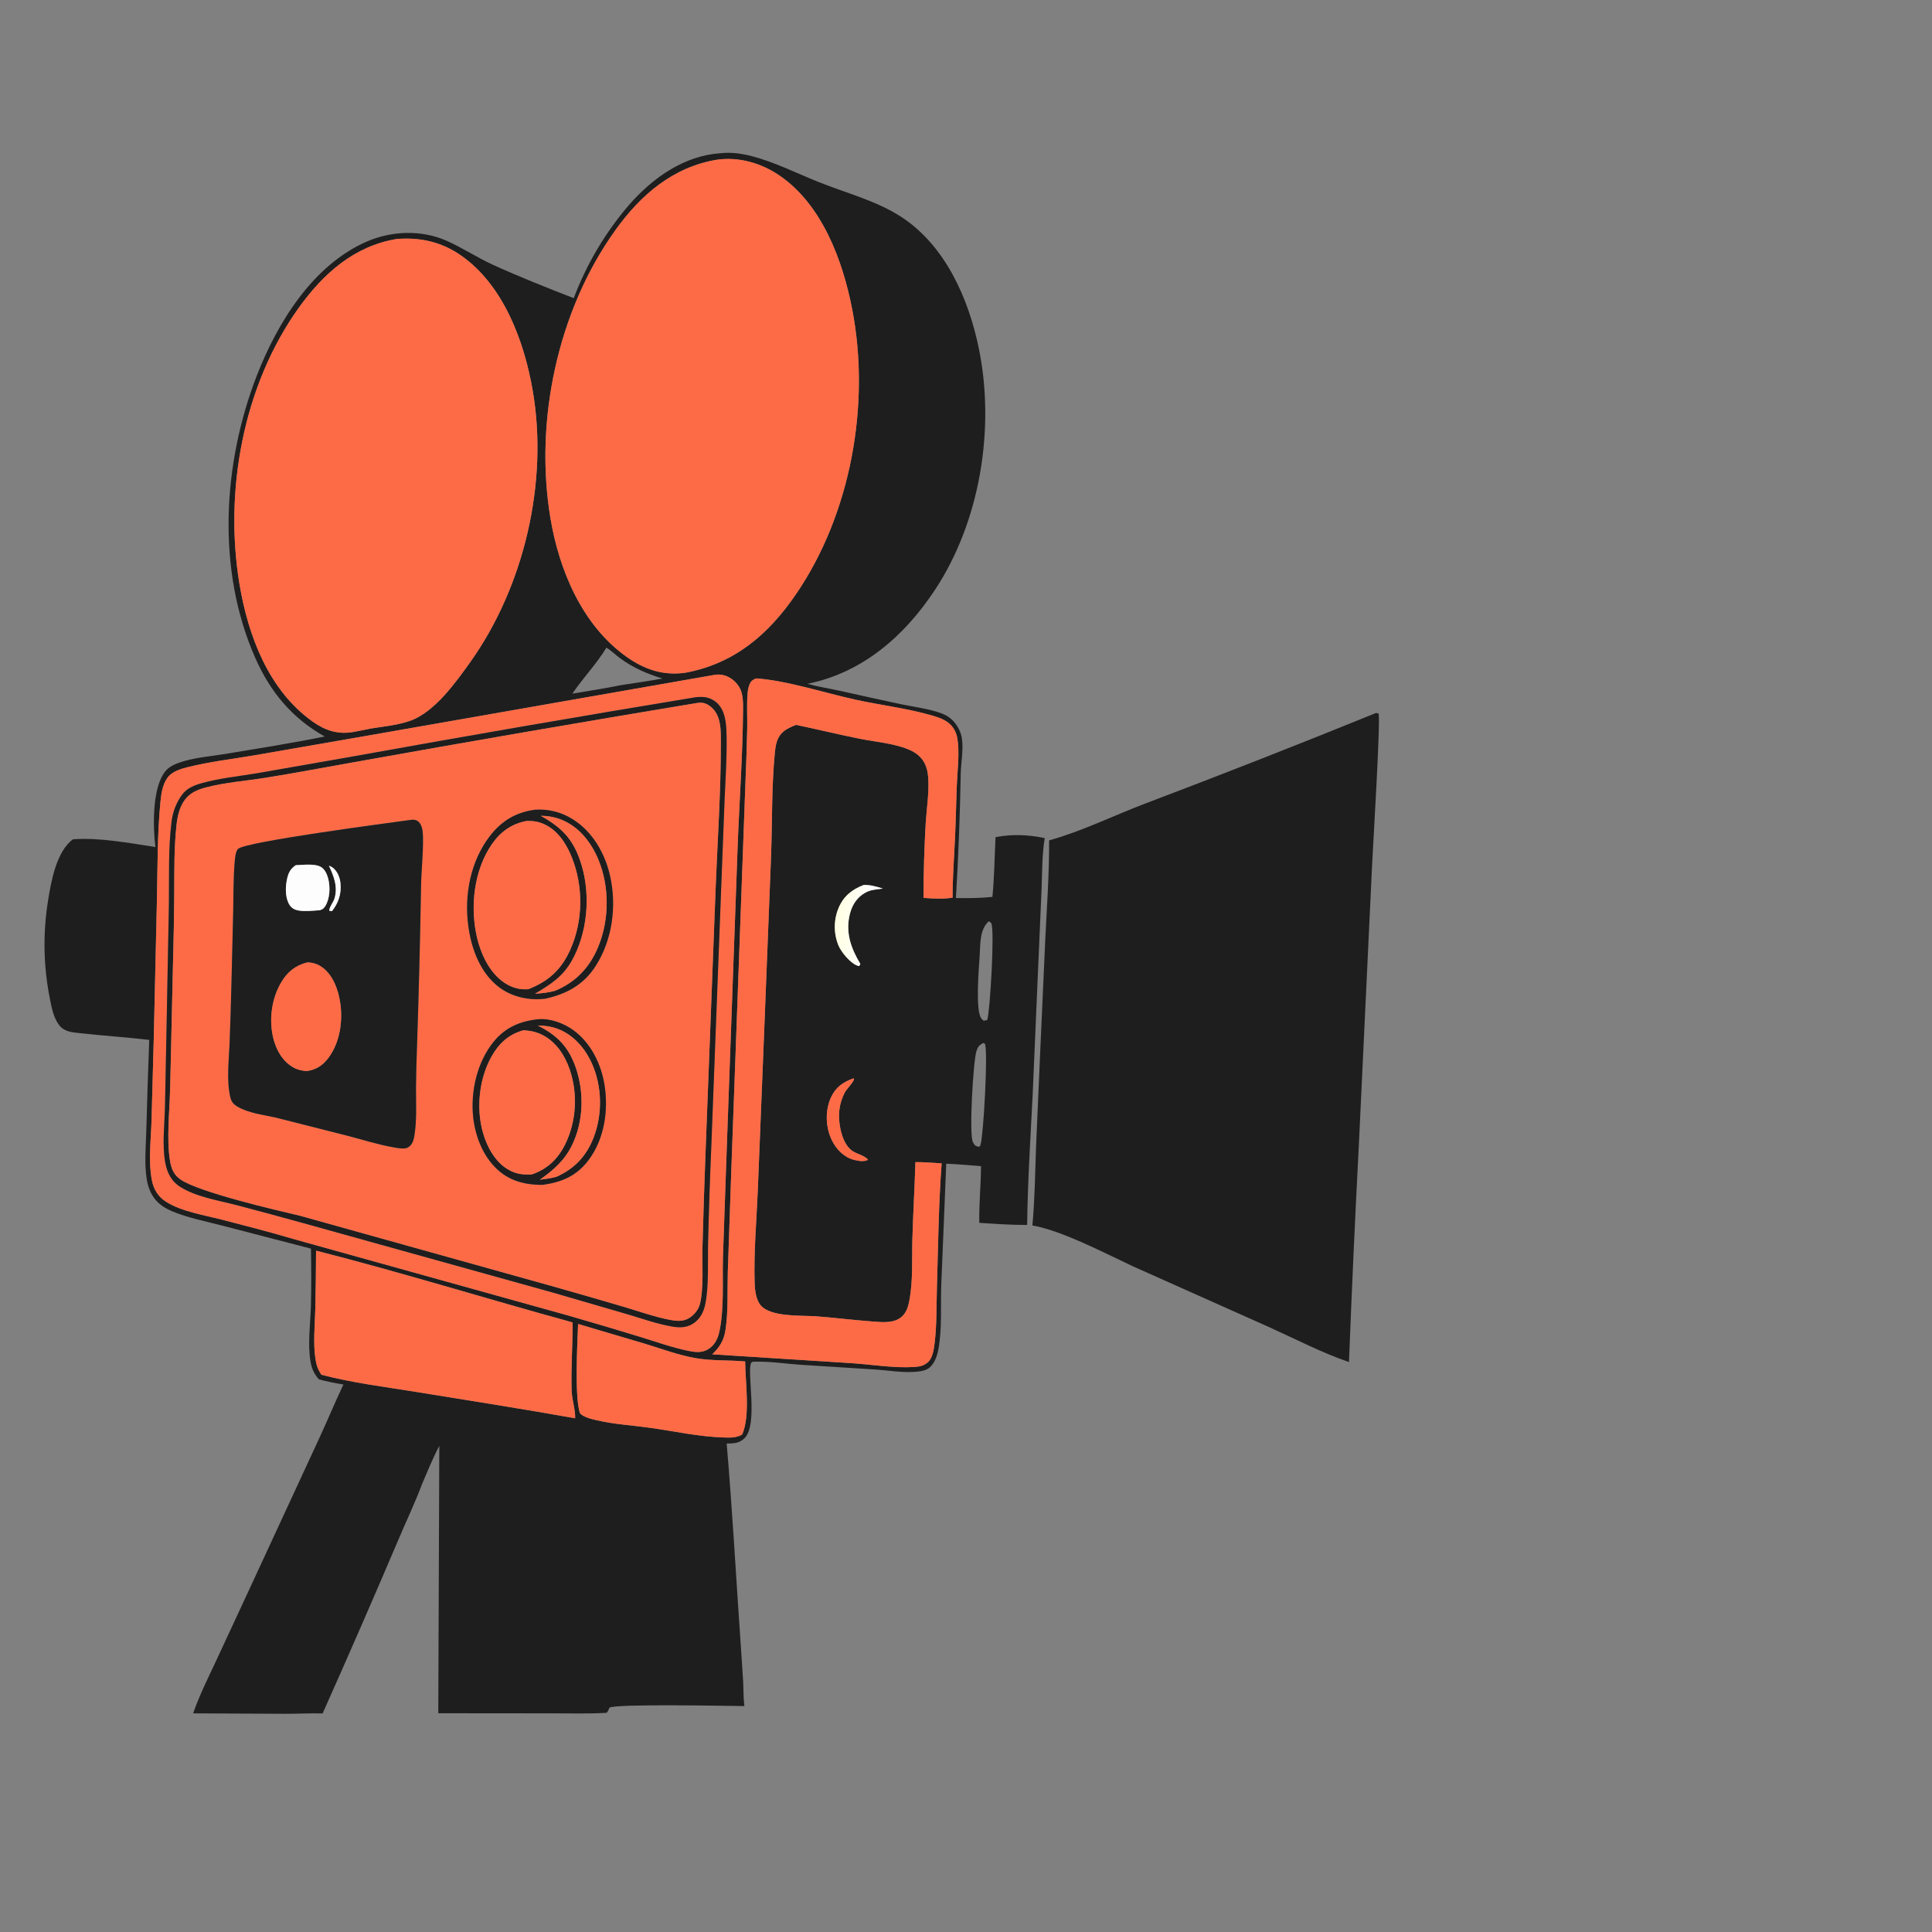
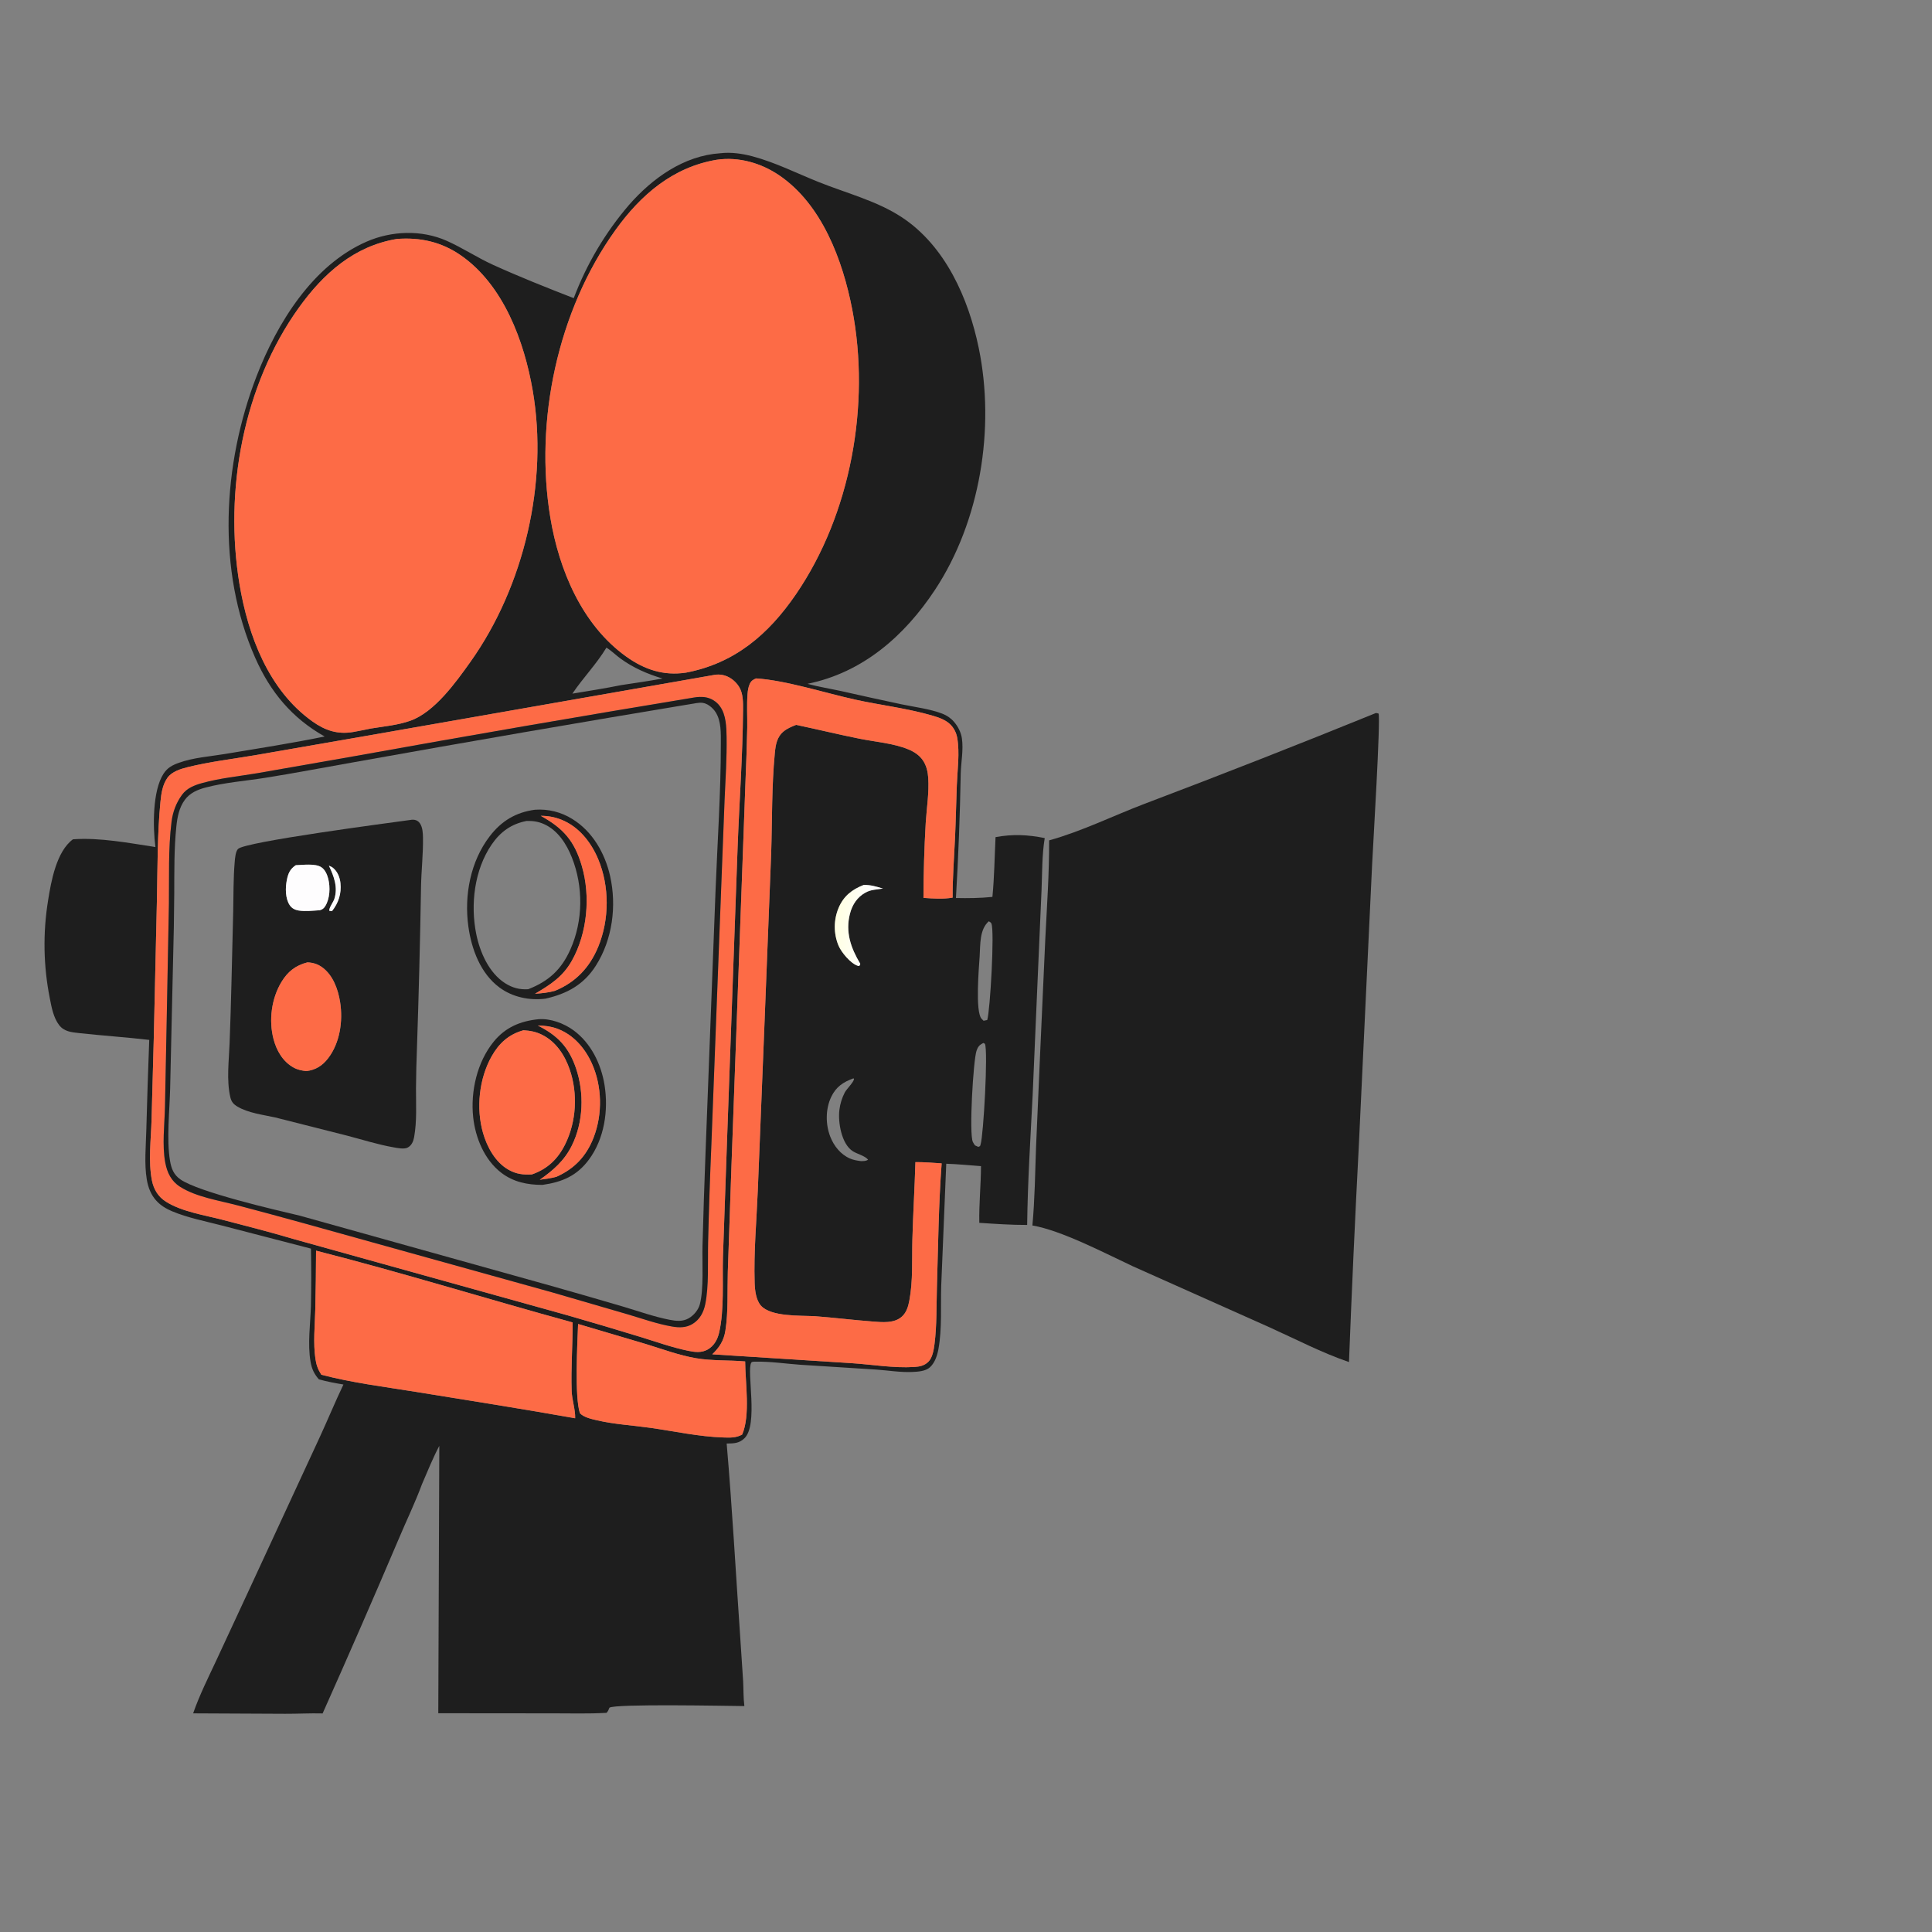
<svg xmlns="http://www.w3.org/2000/svg" width="1024" height="1024" viewBox="0 0 1024 1024" fill="none">
  <rect x="0" y="0" width="1024" height="1024" fill="#808080" stroke="none" />
  <path d="M304.091 158.029C304.94 155.78 305.837 153.55 306.783 151.339C307.729 149.129 308.723 146.94 309.764 144.773C310.805 142.606 311.893 140.463 313.028 138.343C314.163 136.224 315.343 134.13 316.569 132.061C317.795 129.993 319.065 127.953 320.38 125.94C321.695 123.927 323.052 121.943 324.453 119.989C325.854 118.036 327.297 116.113 328.782 114.222C330.267 112.331 331.792 110.474 333.358 108.649C345.817 94.42 362.426 82.498 381.813 81.218C387.442 80.554 393.386 81.405 398.833 82.858C410.945 86.09 422.215 91.794 433.803 96.445C448.421 102.315 464.749 106.44 477.978 115.149C501.074 130.354 513.349 158.244 518.755 184.45C527.536 227.015 519.54 276.375 495.49 312.737C479.351 337.139 457.212 356.502 427.971 362.441C433.816 364.029 439.934 364.998 445.864 366.288C456.513 368.698 467.178 371.037 477.858 373.306C484.823 374.76 492.699 375.7 499.344 378.218C501.781 379.141 503.916 380.585 505.626 382.56C507.73 384.991 509.34 388.1 509.816 391.294C510.734 397.447 509.347 403.899 509.204 410.092C508.809 432.069 507.963 454.029 506.666 475.971C513.154 476.107 519.535 476.038 525.998 475.376C527.022 464.91 527.142 454.204 527.657 443.689C536.802 442.027 544.67 442.379 553.728 444.203C552.224 453.275 552.416 462.776 552.028 471.949L550.007 518.28L547.329 580.321C546.176 603.315 544.695 626.22 544.414 649.25C535.961 649.278 527.48 648.677 519.048 648.126C518.85 638.102 519.907 628.103 519.951 618.079C513.79 617.633 507.715 617.001 501.531 616.807L498.871 681.331C498.499 692.209 499.358 704.163 497.423 714.831C496.793 718.299 495.621 722.104 492.978 724.606C490.667 726.795 486.545 727.042 483.489 727.175C477.312 727.444 470.792 726.355 464.619 725.915L424.149 723.347C416.522 722.812 408.394 721.559 400.777 721.726C400.083 721.742 398.592 721.544 398.176 722.257C395.609 726.662 402.055 755.003 394.607 762.284C391.767 765.06 388.863 765.056 385.15 765.104C388.09 799.179 389.959 833.443 392.327 867.571C392.883 875.382 393.399 883.196 393.875 891.012C394.105 895.426 393.98 899.864 394.53 904.254C385.125 904.174 326.124 902.964 323.019 905.113C322.586 906.19 322.301 906.976 321.489 907.833C311.618 908.426 301.51 908.07 291.604 908.109L232.299 908.054L232.841 766.326C229.387 772.873 226.598 779.863 223.656 786.656C220.03 796.479 215.359 806.062 211.302 815.728C198.141 846.658 184.706 877.468 170.995 908.157C164.391 907.982 157.749 908.378 151.137 908.347L102.362 908.113C105.733 898.447 110.323 889.293 114.653 880.035L131.438 843.901L169.386 761.911C173.696 752.598 177.606 743.076 182.023 733.825C177.606 733.078 173.309 732.29 168.991 731.066C166.441 728.137 165.248 725.509 164.584 721.667C162.978 712.387 164.522 701.528 164.8 692.095C165.009 681.995 165.013 671.895 164.811 661.795L117.239 649.458C108.635 647.223 99.366 645.433 91.17 641.975C88.111 640.684 85.202 638.954 82.937 636.493C80.039 633.345 78.512 629.397 77.813 625.224C76.401 616.795 77.338 607.569 77.547 599.02C77.972 583.065 78.489 567.114 79.099 551.165C66.731 549.736 54.296 548.916 41.922 547.557C37.828 547.107 33.958 546.763 31.307 543.274C28.33 539.357 27.329 533.894 26.409 529.164C25.983 527.031 25.605 524.89 25.275 522.74C24.945 520.59 24.663 518.434 24.43 516.271C24.197 514.109 24.012 511.943 23.876 509.772C23.74 507.601 23.652 505.429 23.614 503.254C23.575 501.079 23.585 498.905 23.644 496.73C23.702 494.556 23.81 492.384 23.966 490.215C24.122 488.046 24.326 485.881 24.579 483.72C24.832 481.56 25.134 479.407 25.483 477.26C27.071 467.217 29.906 451.263 38.666 444.854C52.643 443.793 68.522 446.834 82.38 448.952C80.986 438.355 80.775 419.23 86.655 410.124C88.715 406.933 91.266 405.578 94.775 404.313C102.602 401.489 111.327 400.957 119.504 399.586C136.982 396.657 154.726 393.926 172.078 390.355C154.744 380.632 143.217 366.696 135.229 348.566C114.759 302.104 117.98 245.933 136.038 199.262C146.897 171.198 165.765 140.517 194.345 128.057C207.541 122.304 223.397 121.726 236.665 127.587C245.086 131.306 252.877 136.528 261.302 140.358C275.304 146.722 289.753 152.457 304.091 158.029ZM379.956 84.665C356.681 88.533 339.614 103.248 326.158 121.993C295.613 164.548 283.133 223.055 291.716 274.511C296.318 302.097 308.444 331.161 331.831 347.944C341.518 354.895 351.715 358.311 363.614 356.502C389.36 351.584 407.271 336.315 421.881 314.958C450.984 272.414 461.434 214.392 451.699 164.001C446.694 138.095 435.722 108.426 413.081 92.985C403.455 86.42 391.607 82.987 379.956 84.665ZM210.334 126.65C187.694 130.41 171.385 144.965 158.355 163.135C128.925 204.175 118.707 260.237 126.938 309.625C131.472 336.827 142.298 365.744 165.562 382.351C172.292 387.154 178.895 389.396 187.247 387.961C190.351 387.427 193.442 386.771 196.528 386.141C203.476 384.993 210.937 384.361 217.585 381.964C230.36 377.356 241.571 361.713 249.291 350.864C277.85 310.732 290.716 255.594 282.355 207.02C277.858 180.892 266.86 151.072 244.313 135.382C233.97 128.184 222.75 125.706 210.334 126.65ZM321.415 343.275C316.082 352.079 309.064 359.2 303.371 367.647C312.025 366.195 320.721 364.86 329.321 363.111C336.596 362.001 343.911 360.966 351.148 359.629C342.99 357.165 335.819 354.067 328.88 349.052C326.423 347.276 323.98 344.785 321.415 343.275ZM378.828 357.672L193.977 390.058L134.683 400.36C123.047 402.335 111.038 403.731 99.584 406.576C95.811 407.513 91.106 408.931 88.762 412.228C86.143 415.912 85.472 420.518 85.046 424.907C83.386 442 83.526 459.282 83.182 476.439L81.498 550.442L80.323 593.687C80.01 603.877 78.55 615.672 80.517 625.637C81.459 630.407 83.848 634.336 87.99 636.939C96.556 642.321 108.552 644.052 118.271 646.603C130.569 649.831 142.938 652.924 155.117 656.577L300.807 697.141C313.648 700.83 326.457 704.631 339.232 708.542C347.638 711.127 356.04 714.141 364.654 715.931C368.231 716.674 371.784 717.159 375.117 715.254C378.455 713.347 380.292 710.014 381.14 706.367C383.942 694.317 382.827 678.866 383.175 666.315L385.441 601.745L390.959 448.843C391.855 424.742 393.637 400.595 393.829 376.476C393.862 372.347 393.947 367.48 391.658 363.905C389.682 360.817 386.386 358.311 382.714 357.699C381.462 357.49 380.082 357.472 378.828 357.672ZM400.775 359.576C399.118 360.216 398.119 360.857 397.364 362.533C396.655 364.107 396.366 365.946 396.227 367.654C395.742 373.56 396.139 379.714 396.054 385.655C395.841 395.274 395.526 404.889 395.11 414.5L387.687 618.066L385.749 674.257C385.452 684.461 386.05 695.159 384.477 705.246C383.641 710.605 381.341 714.092 377.507 717.812L451.349 722.51C462.313 723.223 473.604 725.207 484.575 724.528C487.431 724.351 489.843 723.88 491.993 721.827C494.262 719.661 494.921 715.399 495.31 712.367C496.572 702.533 496.289 692.182 496.589 682.262C497.25 660.401 497.457 638.42 499.096 616.612C494.472 616.317 489.824 615.912 485.188 615.941C484.792 629.613 483.953 643.269 483.58 656.937C483.29 667.592 483.967 678.908 481.959 689.387C481.369 692.467 480.482 695.564 478.096 697.759C473.986 701.541 467.535 700.81 462.393 700.419C452.122 699.637 441.894 698.361 431.624 697.587C423.992 697.217 408.646 697.937 403.343 692.043C400.685 689.089 400.103 683.845 399.981 680.004C399.461 663.676 400.986 647.169 401.653 630.852L405.27 540.69L408.734 452.363C409.309 434.789 408.981 416.695 410.667 399.202C411.095 394.76 411.741 390.593 415.407 387.609C417.311 386.058 419.692 385.087 421.955 384.19C433.19 386.55 444.372 389.287 455.62 391.542C463.917 393.204 473.546 393.939 481.365 397.152C484.499 398.439 487.304 400.238 489.218 403.097C491.03 405.805 491.754 408.999 491.977 412.21C492.525 420.076 491.131 428.387 490.649 436.255C489.882 449.458 489.486 462.673 489.459 475.899C494.706 476.249 499.677 476.656 504.91 475.764C504.863 465.1 505.707 454.641 506.191 444.002C506.612 434.762 506.779 425.498 507.131 416.252C507.437 408.204 508.752 399.039 507.355 391.101C506.869 388.341 505.591 385.798 503.557 383.852C501.035 381.438 497.443 380.245 494.15 379.281C480.973 375.42 466.637 373.76 453.198 370.798C437.495 367.338 416.299 360.531 400.775 359.576ZM457.746 469.052C451.572 471.455 447.134 474.931 444.464 481.216C444.3 481.607 444.146 482.002 444.002 482.401C443.857 482.8 443.723 483.202 443.598 483.608C443.473 484.013 443.359 484.421 443.254 484.832C443.149 485.243 443.055 485.657 442.97 486.072C442.885 486.488 442.811 486.906 442.747 487.325C442.683 487.744 442.629 488.165 442.586 488.587C442.543 489.009 442.51 489.432 442.487 489.855C442.464 490.279 442.452 490.703 442.45 491.127C442.448 491.551 442.456 491.975 442.475 492.399C442.494 492.823 442.524 493.246 442.563 493.668C442.602 494.091 442.652 494.512 442.713 494.931C442.773 495.351 442.843 495.769 442.924 496.186C443.005 496.603 443.096 497.017 443.197 497.429C443.298 497.841 443.409 498.25 443.53 498.657C443.651 499.063 443.781 499.466 443.922 499.867C444.063 500.267 444.214 500.663 444.374 501.056C445.874 504.718 450.95 510.843 454.781 511.928C454.988 511.986 455.21 511.975 455.424 511.998C455.675 511.574 455.966 511.298 455.942 510.796C450.959 502.454 447.97 493.999 450.51 484.237C451.751 479.468 454.36 475.477 458.74 473.081C461.83 471.39 464.663 471.539 467.978 470.946C464.604 469.945 461.311 468.911 457.746 469.052ZM524.088 488.288C519.118 492.668 519.631 500.584 519.24 506.78C518.874 512.588 516.815 536.213 520.238 539.948C520.474 540.206 520.727 540.447 520.976 540.692L521.31 541.026L523.253 540.631C524.792 535.818 527.212 493.39 525.46 489.482C525.181 488.86 524.63 488.653 524.088 488.288ZM521.158 552.79C519.099 553.867 518.304 554.777 517.557 556.995C515.867 562.014 513.521 601.106 515.652 605.297C515.969 605.919 516.349 606.508 516.755 607.074L518.534 607.869C519.646 607.342 519.351 607.738 519.721 606.624C521.261 601.99 523.779 556.954 522.032 553.236L521.158 552.79ZM452.351 571.543C446.928 573.519 443.084 576.025 440.524 581.456C437.502 587.867 437.514 595.964 440.087 602.517C442.024 607.447 445.557 611.871 450.489 614.033C452.348 614.849 454.373 615.164 456.373 615.428C457.676 615.356 459.004 615.468 460.085 614.644C458.547 612.643 454.315 611.611 452.087 610.224C445.978 606.421 444.083 594.733 444.896 588.248C445.095 586.623 445.438 585.028 445.926 583.464C446.414 581.901 447.038 580.394 447.799 578.944C448.755 577.156 452.611 573.471 452.639 571.828L452.351 571.543ZM167.525 662.876C167.486 673.301 167.347 683.724 167.106 694.146C166.882 702.703 165.926 711.831 167.196 720.31C167.677 723.518 168.536 725.888 170.304 728.632C186.694 732.944 203.864 735.041 220.581 737.745C248.673 742.289 276.831 746.732 304.848 751.713C304.98 747.001 303.154 742.029 302.989 737.191C302.578 725.103 303.547 713.003 303.517 700.921C258.149 688.476 213.12 674.487 167.525 662.876ZM306.403 701.736C306.023 711.83 304.494 740.678 307.375 749.045C309.444 751.26 313.64 752.145 316.554 752.82C325.745 754.95 335.363 755.454 344.694 756.782C357.467 758.599 370.319 761.447 383.237 761.885C386.804 762.006 390.172 762.17 393.364 760.349C397.803 750.18 394.998 732.682 394.954 721.591C386.302 720.814 377.524 721.351 368.952 719.89C359.872 718.342 351.071 715.05 342.281 712.355L306.403 701.736Z" fill="#1E1E1E" />
  <path d="M363.614 356.502C351.715 358.311 341.518 354.895 331.831 347.944C308.444 331.161 296.318 302.097 291.716 274.511C283.133 223.055 295.613 164.548 326.158 121.993C339.614 103.248 356.681 88.533 379.956 84.665C391.607 82.987 403.455 86.42 413.081 92.985C435.722 108.426 446.694 138.095 451.699 164.001C461.434 214.392 450.984 272.414 421.881 314.958C407.271 336.315 389.36 351.584 363.614 356.502Z" fill="#FD6B46" />
  <path d="M196.528 386.141C193.442 386.771 190.351 387.427 187.247 387.961C178.895 389.396 172.292 387.154 165.562 382.351C142.298 365.744 131.472 336.827 126.938 309.625C118.707 260.237 128.925 204.175 158.355 163.135C171.385 144.965 187.694 130.41 210.334 126.65C222.75 125.706 233.97 128.184 244.313 135.382C266.86 151.072 277.858 180.892 282.355 207.02C290.716 255.594 277.85 310.732 249.291 350.864C241.571 361.713 230.36 377.356 217.585 381.964C210.937 384.361 203.476 384.993 196.528 386.141Z" fill="#FD6B46" />
  <path d="M155.117 656.577C142.938 652.924 130.569 649.831 118.271 646.603C108.552 644.052 96.556 642.321 87.991 636.939C83.848 634.336 81.459 630.407 80.517 625.637C78.55 615.672 80.01 603.877 80.323 593.687L81.498 550.442L83.182 476.439C83.526 459.282 83.386 442 85.046 424.907C85.472 420.518 86.143 415.912 88.762 412.228C91.106 408.931 95.812 407.513 99.584 406.576C111.038 403.731 123.047 402.335 134.683 400.36L193.977 390.058L378.828 357.672C380.082 357.472 381.462 357.49 382.714 357.699C386.386 358.311 389.682 360.817 391.658 363.905C393.947 367.48 393.862 372.347 393.829 376.476C393.637 400.595 391.855 424.742 390.959 448.843L385.441 601.745L383.175 666.315C382.827 678.866 383.942 694.317 381.14 706.367C380.292 710.014 378.455 713.347 375.117 715.254C371.784 717.159 368.231 716.674 364.654 715.931C356.04 714.141 347.638 711.127 339.232 708.542C326.457 704.631 313.648 700.83 300.807 697.141L155.117 656.577ZM367.933 369.679C307.797 379.607 247.738 389.983 187.756 400.807L136.333 409.816C126.668 411.445 116.675 412.398 107.224 415.016C103.06 416.17 99.055 417.696 96.437 421.314C93.374 425.545 91.564 430.375 90.918 435.547C89.129 449.869 89.705 464.716 89.526 479.143L88.392 538.676L87.44 586.68C87.222 596.1 85.861 606.967 87.593 616.22C88.592 621.556 90.793 626.066 95.471 629.026C104.114 634.498 116.069 636.257 125.882 638.866C137.503 641.915 149.103 645.045 160.681 648.257L293.008 685.077L332.684 696.624C340.454 698.913 348.281 701.73 356.274 703.1C359.981 703.736 363.716 703.758 367.03 701.741C370.908 699.38 372.894 695.627 373.788 691.295C375.794 681.578 375.067 668.57 375.311 658.417C375.726 641.056 376.309 623.701 377.058 606.352L382.51 463.725L384.041 424.049C384.543 412.891 385.284 401.735 385.108 390.56C385.026 385.331 384.825 378.936 381.719 374.533C381.483 374.195 381.231 373.87 380.962 373.557C380.693 373.245 380.408 372.948 380.108 372.665C379.808 372.382 379.494 372.115 379.167 371.864C378.84 371.614 378.5 371.381 378.149 371.165C377.798 370.95 377.436 370.753 377.064 370.574C376.693 370.396 376.313 370.237 375.924 370.098C375.536 369.959 375.142 369.84 374.742 369.741C374.341 369.642 373.937 369.565 373.529 369.508C371.769 369.28 369.685 369.37 367.933 369.679Z" fill="#FD6B46" />
  <path d="M377.507 717.812C381.341 714.092 383.641 710.605 384.477 705.246C386.05 695.159 385.452 684.461 385.749 674.257L387.687 618.066L395.11 414.5C395.526 404.889 395.841 395.274 396.054 385.655C396.139 379.714 395.742 373.56 396.227 367.654C396.366 365.946 396.655 364.107 397.364 362.533C398.119 360.857 399.118 360.216 400.775 359.576C416.299 360.531 437.495 367.338 453.198 370.798C466.637 373.76 480.973 375.42 494.15 379.281C497.443 380.245 501.035 381.438 503.557 383.852C505.591 385.798 506.869 388.341 507.355 391.101C508.752 399.039 507.437 408.204 507.131 416.252C506.779 425.498 506.612 434.762 506.191 444.002C505.707 454.641 504.863 465.1 504.91 475.764C499.677 476.656 494.706 476.249 489.459 475.899C489.486 462.673 489.882 449.459 490.649 436.255C491.131 428.387 492.525 420.076 491.977 412.21C491.754 408.999 491.03 405.805 489.218 403.097C487.304 400.238 484.499 398.439 481.365 397.152C473.546 393.939 463.917 393.204 455.62 391.542C444.372 389.287 433.19 386.55 421.955 384.19C419.692 385.087 417.311 386.058 415.407 387.609C411.741 390.593 411.095 394.76 410.667 399.202C408.981 416.695 409.309 434.789 408.734 452.363L405.27 540.69L401.653 630.852C400.986 647.169 399.461 663.676 399.981 680.004C400.103 683.845 400.685 689.089 403.343 692.043C408.646 697.937 423.992 697.217 431.624 697.587C441.894 698.361 452.122 699.637 462.393 700.419C467.535 700.81 473.986 701.541 478.096 697.759C480.482 695.564 481.369 692.467 481.959 689.387C483.967 678.908 483.29 667.592 483.58 656.937C483.953 643.269 484.792 629.613 485.188 615.941C489.824 615.912 494.472 616.317 499.096 616.612C497.457 638.42 497.25 660.401 496.589 682.262C496.289 692.182 496.572 702.533 495.31 712.367C494.921 715.399 494.262 719.661 491.993 721.827C489.843 723.88 487.431 724.351 484.575 724.528C473.604 725.207 462.313 723.223 451.349 722.51L377.507 717.812Z" fill="#FD6B46" />
  <path d="M160.681 648.257C149.103 645.045 137.503 641.915 125.882 638.866C116.069 636.257 104.114 634.498 95.471 629.026C90.793 626.066 88.592 621.556 87.593 616.22C85.861 606.967 87.222 596.1 87.44 586.68L88.392 538.676L89.526 479.143C89.705 464.716 89.129 449.869 90.918 435.547C91.564 430.375 93.374 425.545 96.437 421.314C99.055 417.696 103.06 416.17 107.224 415.016C116.675 412.398 126.668 411.445 136.333 409.816L187.756 400.807C247.738 389.983 307.797 379.607 367.933 369.679C369.685 369.37 371.769 369.28 373.529 369.508C373.937 369.565 374.341 369.642 374.742 369.741C375.142 369.84 375.536 369.959 375.924 370.098C376.313 370.237 376.693 370.396 377.064 370.574C377.436 370.753 377.798 370.95 378.149 371.165C378.5 371.381 378.84 371.614 379.167 371.864C379.494 372.115 379.808 372.382 380.108 372.665C380.408 372.948 380.693 373.245 380.962 373.557C381.231 373.87 381.483 374.195 381.719 374.533C384.825 378.936 385.026 385.331 385.108 390.56C385.284 401.735 384.543 412.891 384.041 424.049L382.51 463.725L377.058 606.352C376.309 623.701 375.726 641.056 375.311 658.417C375.067 668.57 375.794 681.578 373.788 691.295C372.894 695.627 370.908 699.38 367.03 701.741C363.716 703.758 359.981 703.736 356.274 703.1C348.281 701.73 340.454 698.913 332.684 696.624L293.008 685.077L160.681 648.257ZM368.941 372.678C308.351 382.731 247.829 393.18 187.374 404.024C171.677 406.777 156.042 409.815 140.299 412.304C129.961 413.938 119.083 414.738 108.975 417.407C104.682 418.54 100.673 420.255 97.967 423.93C94.917 428.071 93.989 433.09 93.468 438.083C92.232 449.947 92.417 461.886 92.355 473.797C92.272 485.423 92.068 497.047 91.741 508.669L90.177 577.004C89.885 588.593 88.23 603.973 90.093 615.133C90.797 619.356 92.047 622.631 95.644 625.129C105.32 631.852 146.193 641.372 158.888 644.326L292.292 681.583C305.073 685.19 317.834 688.87 330.573 692.624C338.614 695.017 346.652 697.911 354.891 699.512C358.368 700.188 361.824 700.562 365.03 698.722C367.703 697.188 370.106 694.339 370.916 691.339C373.086 683.31 372.12 669.148 372.339 660.443C372.779 643.84 373.319 627.239 373.959 610.642L379.278 471.388C380.281 445.75 382.072 419.888 382.053 394.237C382.049 388.793 382.352 382.188 379.274 377.448C377.784 375.153 375.153 372.923 372.361 372.513C371.249 372.35 370.05 372.541 368.941 372.678Z" fill="#1E1E1E" />
-   <path d="M158.888 644.326C146.193 641.372 105.32 631.852 95.644 625.129C92.047 622.631 90.797 619.356 90.093 615.133C88.23 603.973 89.885 588.593 90.177 577.004L91.741 508.669C92.068 497.047 92.272 485.423 92.355 473.797C92.417 461.886 92.232 449.947 93.468 438.083C93.989 433.09 94.917 428.071 97.967 423.93C100.673 420.255 104.682 418.54 108.975 417.407C119.083 414.738 129.961 413.938 140.299 412.304C156.042 409.815 171.677 406.777 187.374 404.024C247.828 393.18 308.35 382.731 368.941 372.678C370.05 372.541 371.249 372.35 372.361 372.513C375.153 372.923 377.784 375.153 379.274 377.448C382.352 382.188 382.049 388.793 382.053 394.237C382.072 419.888 380.281 445.75 379.278 471.388L373.959 610.642C373.319 627.239 372.779 643.84 372.339 660.443C372.12 669.148 373.086 683.31 370.916 691.339C370.106 694.339 367.703 697.188 365.03 698.722C361.824 700.562 358.368 700.188 354.891 699.512C346.652 697.911 338.614 695.017 330.573 692.624C317.834 688.87 305.073 685.19 292.292 681.583L158.888 644.326ZM283.552 429.175C273.433 430.531 265.843 435.072 259.609 443.173C249.338 456.518 245.96 474.562 248.236 491.015C249.903 503.068 254.661 515.975 264.796 523.441C271.718 528.541 280.664 530.371 289.133 529.308C300.543 526.708 309.385 521.923 315.802 511.849C324.611 498.022 326.929 480.17 323.366 464.302C320.669 452.291 314.062 440.698 303.386 434.115C302.652 433.654 301.901 433.223 301.133 432.822C300.365 432.421 299.582 432.05 298.785 431.711C297.988 431.372 297.178 431.065 296.357 430.79C295.535 430.515 294.704 430.272 293.863 430.063C293.022 429.853 292.175 429.678 291.32 429.535C290.465 429.393 289.606 429.285 288.743 429.21C287.88 429.136 287.015 429.096 286.148 429.09C285.281 429.084 284.416 429.112 283.552 429.175ZM216.782 434.688C206.772 436.086 129.832 446.13 126.148 449.967C124.829 451.341 124.553 454.983 124.396 456.823C123.66 465.458 123.782 474.293 123.607 482.96L122.655 522.007C122.404 532.268 122.085 542.526 121.696 552.782C121.367 562.008 119.967 572.507 122.08 581.543C122.64 583.938 123.67 585.188 125.761 586.461C131.391 589.887 139.455 590.864 145.86 592.271L183.938 601.912C192.09 604.034 200.31 606.665 208.609 608.114C210.693 608.478 214.303 609.244 216.169 608.186C218.219 607.023 219.094 604.929 219.493 602.704C221.017 594.211 220.464 585.423 220.484 576.834C220.543 569.614 220.717 562.397 221.006 555.183C221.965 526.773 222.681 498.356 223.153 469.934C223.311 461.285 224.334 452.52 224.189 443.901C224.148 441.451 223.982 438.444 222.547 436.368C221.866 435.382 220.95 434.762 219.769 434.54C218.906 434.377 217.644 434.5 216.782 434.688ZM285.348 540.212C275.79 541.19 267.878 544.488 261.685 552.087C252.882 562.89 249.342 578.403 250.79 592.094C251.945 603.013 256.726 614.668 265.625 621.538C272.046 626.494 279.574 628.037 287.558 628.013C297.943 626.536 305.747 623.235 312.127 614.633C320.324 603.58 322.561 588.525 320.428 575.159C318.647 563.998 313.222 552.795 303.905 546.037C298.832 542.357 291.693 539.682 285.348 540.212Z" fill="#FD6B46" />
  <path d="M556.053 445.418C573.264 440.65 589.927 432.404 606.64 426.033C647.717 410.486 688.598 394.443 729.285 377.904C729.664 377.904 730.29 378.115 730.667 378.204C731.813 381.364 727.695 448.899 727.24 458.438L720.206 607.212C718.209 645.435 716.469 683.67 714.987 721.916C700.553 716.983 686.747 709.771 672.862 703.498L600.335 671.11C585.763 664.295 562.604 652.139 547.195 649.529C548.467 635.767 548.633 621.836 549.123 608.025L551.3 558.158L554.065 496.926C554.919 479.792 556.144 462.576 556.053 445.418Z" fill="#1E1E1E" />
  <path d="M289.133 529.308C280.664 530.371 271.718 528.541 264.796 523.441C254.661 515.975 249.903 503.068 248.236 491.015C245.96 474.562 249.338 456.518 259.609 443.173C265.843 435.072 273.433 430.531 283.552 429.175C284.416 429.112 285.281 429.084 286.148 429.09C287.015 429.096 287.88 429.136 288.743 429.21C289.606 429.285 290.465 429.393 291.32 429.535C292.175 429.678 293.022 429.854 293.863 430.063C294.704 430.272 295.535 430.515 296.357 430.79C297.178 431.065 297.988 431.372 298.785 431.711C299.582 432.05 300.365 432.421 301.133 432.822C301.901 433.223 302.652 433.654 303.386 434.115C314.062 440.698 320.669 452.291 323.366 464.302C326.929 480.17 324.611 498.022 315.802 511.849C309.385 521.923 300.543 526.708 289.133 529.308ZM286.625 432.406C298.618 439.039 304.496 445.735 308.383 459.003C313.064 474.984 311.326 494.497 303.147 509.098C298.345 517.672 291.817 521.842 283.564 526.71C287.184 526.466 290.634 526.13 294.145 525.151C305.136 520.619 312.554 512.789 317.076 501.802C323.022 487.354 323.094 469.807 317.056 455.373C313.283 446.353 306.777 438.118 297.481 434.431C293.99 433.047 290.381 432.405 286.625 432.406ZM279.156 435.114C270.99 436.681 265.153 440.912 260.53 447.705C251.417 461.098 249.26 479.41 252.42 495.051C254.366 504.684 259.154 515.685 267.765 521.151C271.601 523.586 275.448 524.601 279.958 524.313C290.767 520.108 297.577 513.905 302.332 503.193C309.083 487.987 309.237 469.886 303.095 454.452C300.223 447.237 295.636 440.044 288.293 436.778C285.226 435.414 282.482 435.061 279.156 435.114Z" fill="#1E1E1E" />
  <path d="M283.564 526.71C291.817 521.842 298.345 517.672 303.147 509.098C311.326 494.497 313.064 474.984 308.383 459.003C304.496 445.735 298.618 439.039 286.625 432.406C290.381 432.405 293.99 433.047 297.481 434.431C306.777 438.118 313.283 446.353 317.056 455.373C323.094 469.807 323.022 487.354 317.076 501.802C312.554 512.789 305.136 520.619 294.145 525.151C290.634 526.13 287.184 526.466 283.564 526.71Z" fill="#FD6B46" />
  <path d="M145.86 592.271C139.455 590.864 131.391 589.887 125.761 586.461C123.67 585.188 122.64 583.938 122.08 581.543C119.967 572.507 121.367 562.008 121.696 552.782C122.085 542.526 122.404 532.267 122.655 522.007L123.607 482.96C123.782 474.293 123.66 465.458 124.396 456.823C124.553 454.983 124.829 451.341 126.148 449.967C129.832 446.13 206.772 436.086 216.782 434.688C217.644 434.5 218.906 434.377 219.769 434.54C220.95 434.762 221.866 435.382 222.547 436.368C223.982 438.444 224.148 441.451 224.189 443.901C224.334 452.52 223.311 461.285 223.153 469.934C222.681 498.356 221.965 526.773 221.006 555.183C220.717 562.397 220.543 569.614 220.484 576.834C220.464 585.423 221.017 594.211 219.493 602.704C219.094 604.929 218.219 607.023 216.169 608.186C214.303 609.244 210.693 608.478 208.609 608.114C200.31 606.665 192.09 604.034 183.938 601.912L145.86 592.271ZM156.78 458.563C153.726 460.602 152.741 462.866 152.023 466.445C151.208 470.51 151.153 476.15 153.542 479.745C154.682 481.46 156.36 482.294 158.357 482.608C161.954 483.175 165.913 482.679 169.525 482.433C170.897 482.059 171.657 481.452 172.401 480.253C174.883 476.256 175.108 470.221 173.976 465.769C173.4 463.505 172.288 460.873 170.222 459.581C166.989 457.559 160.55 458.455 156.78 458.563ZM174.324 458.839C176.982 464.438 179.228 470.302 177.182 476.536C176.646 478.172 174.203 481.339 174.569 482.756L175.967 482.927C179.403 478.553 181.027 473.717 180.457 468.103C180.148 465.052 178.894 461.896 176.438 459.94C175.787 459.422 175.089 459.142 174.324 458.839ZM162.96 510.074C156.693 511.654 152.479 514.968 149.143 520.519C143.855 529.317 142.393 540.821 144.97 550.723C146.568 556.863 149.937 562.712 155.64 565.843C157.804 567.031 159.951 567.439 162.377 567.711C167.314 567.083 170.828 564.9 173.88 560.947C180.16 552.815 181.83 541.23 180.292 531.29C179.248 524.544 176.601 517.03 170.949 512.817C168.498 510.99 165.999 510.224 162.96 510.074Z" fill="#1E1E1E" />
-   <path d="M279.958 524.313C275.448 524.601 271.601 523.586 267.765 521.151C259.154 515.685 254.366 504.684 252.42 495.051C249.26 479.41 251.417 461.098 260.53 447.705C265.153 440.912 270.99 436.681 279.156 435.114C282.482 435.061 285.226 435.414 288.293 436.778C295.636 440.044 300.223 447.237 303.095 454.452C309.237 469.886 309.083 487.987 302.332 503.193C297.577 513.905 290.767 520.108 279.958 524.313Z" fill="#FD6B46" />
  <path d="M169.525 482.433C165.913 482.679 161.954 483.175 158.357 482.608C156.36 482.294 154.682 481.46 153.542 479.745C151.153 476.15 151.208 470.51 152.023 466.445C152.741 462.866 153.726 460.602 156.78 458.563C160.55 458.455 166.989 457.559 170.222 459.581C172.288 460.873 173.4 463.505 173.976 465.769C175.108 470.221 174.883 476.256 172.401 480.253C171.657 481.452 170.897 482.059 169.525 482.433Z" fill="#FEFDFE" />
  <path d="M175.967 482.927L174.569 482.756C174.203 481.339 176.646 478.172 177.182 476.536C179.228 470.302 176.982 464.438 174.324 458.839C175.089 459.142 175.787 459.422 176.438 459.94C178.894 461.896 180.148 465.052 180.457 468.103C181.027 473.717 179.403 478.553 175.967 482.927Z" fill="#FEFDFE" />
  <path d="M455.942 510.796C455.966 511.298 455.675 511.574 455.424 511.998C455.21 511.975 454.988 511.986 454.781 511.928C450.95 510.843 445.874 504.718 444.374 501.056C444.214 500.663 444.063 500.267 443.922 499.867C443.781 499.466 443.651 499.063 443.53 498.657C443.409 498.25 443.298 497.841 443.197 497.429C443.096 497.017 443.005 496.603 442.924 496.186C442.843 495.769 442.773 495.351 442.713 494.932C442.652 494.512 442.602 494.091 442.563 493.668C442.524 493.246 442.494 492.823 442.475 492.399C442.456 491.975 442.448 491.551 442.45 491.127C442.452 490.703 442.464 490.279 442.487 489.855C442.51 489.432 442.543 489.009 442.586 488.587C442.629 488.165 442.683 487.744 442.747 487.325C442.811 486.906 442.885 486.488 442.97 486.073C443.055 485.657 443.149 485.243 443.254 484.832C443.359 484.421 443.473 484.013 443.598 483.608C443.723 483.203 443.857 482.8 444.002 482.401C444.146 482.002 444.3 481.607 444.464 481.216C447.134 474.931 451.572 471.455 457.746 469.052C461.311 468.911 464.604 469.945 467.978 470.946C464.663 471.539 461.83 471.39 458.74 473.081C454.36 475.477 451.751 479.468 450.51 484.237C447.97 493.999 450.959 502.454 455.942 510.796Z" fill="url(#paint0_linear_16_359)" />
  <path d="M162.377 567.711C159.951 567.439 157.804 567.031 155.64 565.843C149.937 562.712 146.568 556.863 144.97 550.723C142.393 540.821 143.855 529.317 149.143 520.519C152.479 514.968 156.693 511.654 162.96 510.074C165.999 510.224 168.498 510.99 170.949 512.817C176.601 517.03 179.248 524.544 180.292 531.29C181.83 541.23 180.16 552.815 173.88 560.947C170.828 564.9 167.314 567.083 162.377 567.711Z" fill="#FD6B46" />
  <path d="M287.558 628.013C279.574 628.037 272.046 626.494 265.625 621.538C256.726 614.668 251.945 603.013 250.79 592.094C249.342 578.403 252.882 562.89 261.685 552.087C267.878 544.488 275.79 541.19 285.348 540.212C291.693 539.682 298.832 542.357 303.905 546.037C313.222 552.795 318.647 563.998 320.428 575.159C322.561 588.525 320.324 603.58 312.127 614.633C305.747 623.235 297.943 626.536 287.558 628.013ZM285.049 543.562C295.505 548.777 301.475 555.011 305.275 566.149C309.732 579.211 309.251 594.848 303.035 607.274C299.058 615.223 293.232 620.278 286.087 625.294C289.083 624.901 291.994 624.499 294.92 623.721C304.543 619.425 310.828 612.745 314.643 602.876C319.422 590.513 319.139 575.655 313.668 563.559C309.997 555.442 303.773 548.257 295.216 545.177C291.877 543.976 288.585 543.571 285.049 543.562ZM277.448 546.057C269.692 548.21 264.509 552.899 260.605 559.814C253.899 571.69 252.262 587.45 256.024 600.53C258.179 608.025 262.556 616.045 269.539 619.996C273.617 622.304 277.307 622.716 281.9 622.472C290.187 619.602 295.729 614.263 299.57 606.472C305.515 594.412 306.319 579.634 301.985 566.931C299.389 559.322 294.734 552.175 287.356 548.478C284.079 546.837 281.044 546.281 277.448 546.057Z" fill="#1E1E1E" />
  <path d="M286.087 625.294C293.232 620.278 299.058 615.223 303.035 607.274C309.251 594.848 309.732 579.211 305.275 566.149C301.475 555.011 295.505 548.777 285.049 543.562C288.585 543.571 291.877 543.976 295.216 545.177C303.773 548.257 309.997 555.442 313.668 563.559C319.139 575.655 319.422 590.513 314.643 602.876C310.828 612.745 304.543 619.425 294.92 623.721C291.994 624.499 289.083 624.901 286.087 625.294Z" fill="#FD6B46" />
  <path d="M281.9 622.472C277.307 622.716 273.617 622.304 269.539 619.996C262.556 616.045 258.179 608.025 256.024 600.53C252.262 587.45 253.899 571.69 260.605 559.814C264.509 552.899 269.692 548.21 277.448 546.057C281.044 546.281 284.079 546.837 287.356 548.478C294.734 552.175 299.389 559.322 301.985 566.931C306.319 579.634 305.515 594.412 299.57 606.472C295.729 614.263 290.187 619.602 281.9 622.472Z" fill="#FD6B46" />
-   <path d="M456.373 615.428C454.373 615.164 452.348 614.849 450.489 614.033C445.557 611.871 442.024 607.447 440.087 602.517C437.514 595.964 437.502 587.867 440.524 581.456C443.084 576.025 446.928 573.519 452.351 571.543L452.639 571.828C452.611 573.471 448.755 577.156 447.799 578.944C447.038 580.394 446.414 581.901 445.926 583.464C445.438 585.028 445.095 586.623 444.896 588.248C444.083 594.733 445.978 606.421 452.087 610.224C454.315 611.611 458.547 612.643 460.085 614.644C459.004 615.468 457.676 615.356 456.373 615.428Z" fill="#FD6B46" />
  <path d="M170.304 728.632C168.536 725.888 167.677 723.518 167.196 720.31C165.926 711.831 166.882 702.703 167.106 694.146C167.347 683.724 167.486 673.301 167.525 662.876C213.12 674.487 258.149 688.476 303.517 700.921C303.547 713.003 302.578 725.103 302.989 737.191C303.154 742.029 304.98 747.001 304.848 751.713C276.831 746.732 248.673 742.289 220.581 737.745C203.864 735.041 186.694 732.944 170.304 728.632Z" fill="#FD6B46" />
  <path d="M393.364 760.349C390.172 762.17 386.804 762.006 383.237 761.885C370.319 761.447 357.467 758.599 344.694 756.782C335.363 755.454 325.745 754.95 316.554 752.82C313.64 752.145 309.444 751.26 307.375 749.045C304.494 740.678 306.023 711.83 306.403 701.736L342.281 712.355C351.071 715.05 359.872 718.342 368.952 719.89C377.524 721.351 386.302 720.814 394.954 721.591C394.998 732.682 397.803 750.18 393.364 760.349Z" fill="#FD6B46" />
  <defs>
    <linearGradient id="paint0_linear_16_359" x1="443.301" y1="488.629" x2="460.657" y2="490.248" gradientUnits="userSpaceOnUse">
      <stop stop-color="#FFFFE2" />
      <stop offset="1" stop-color="white" />
    </linearGradient>
  </defs>
</svg>